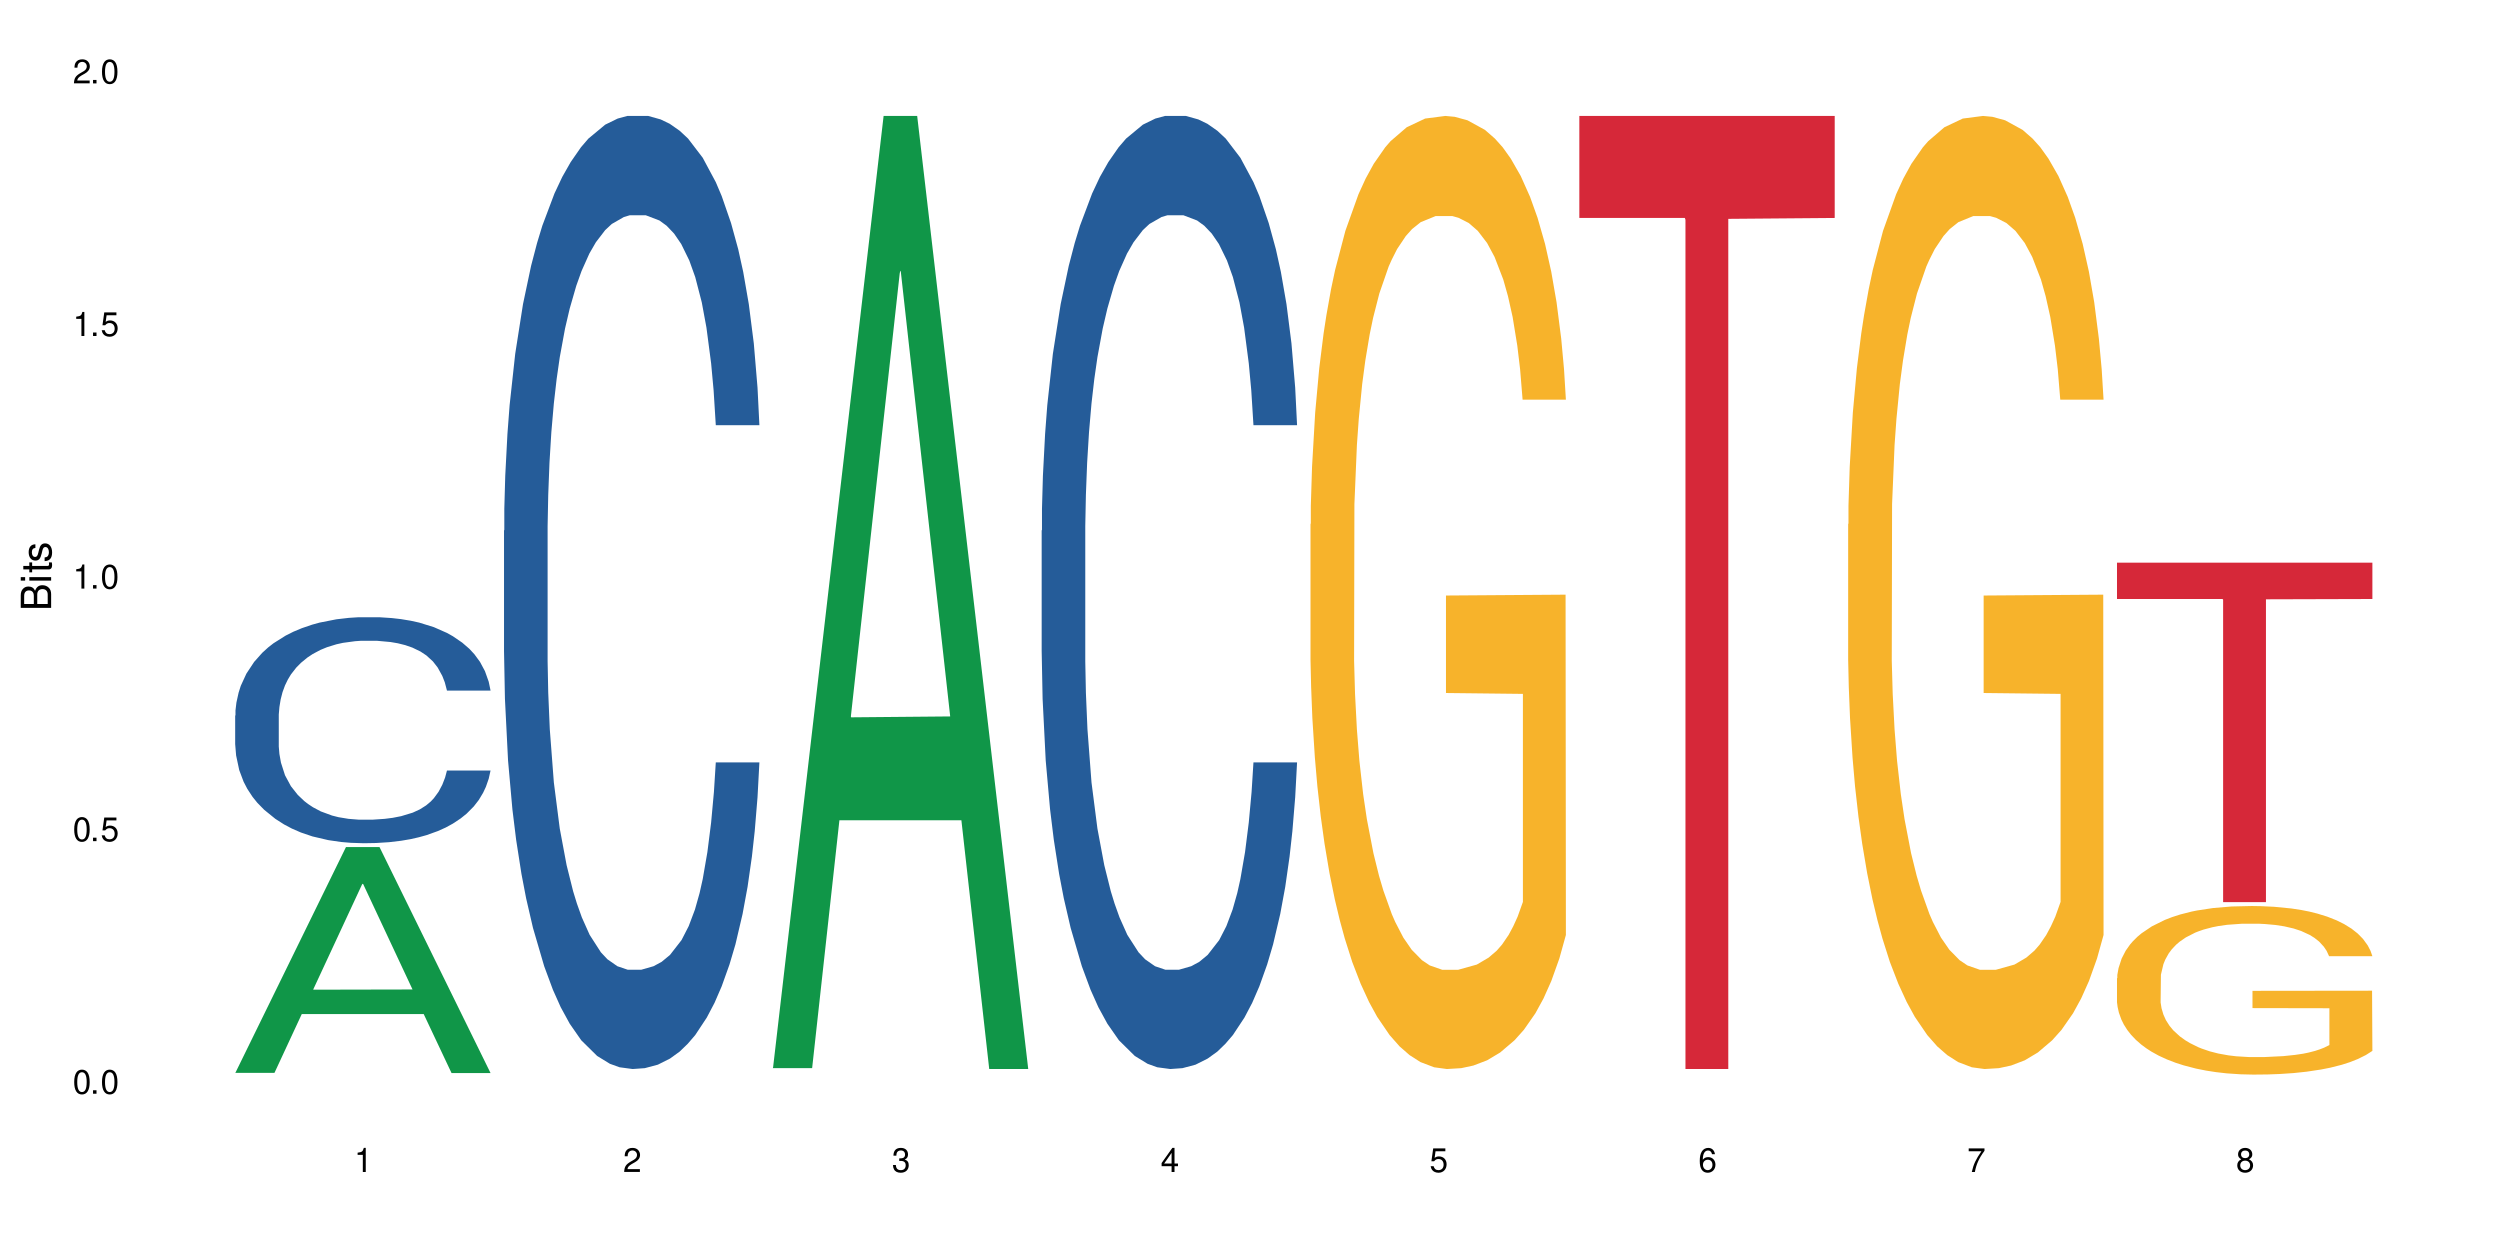
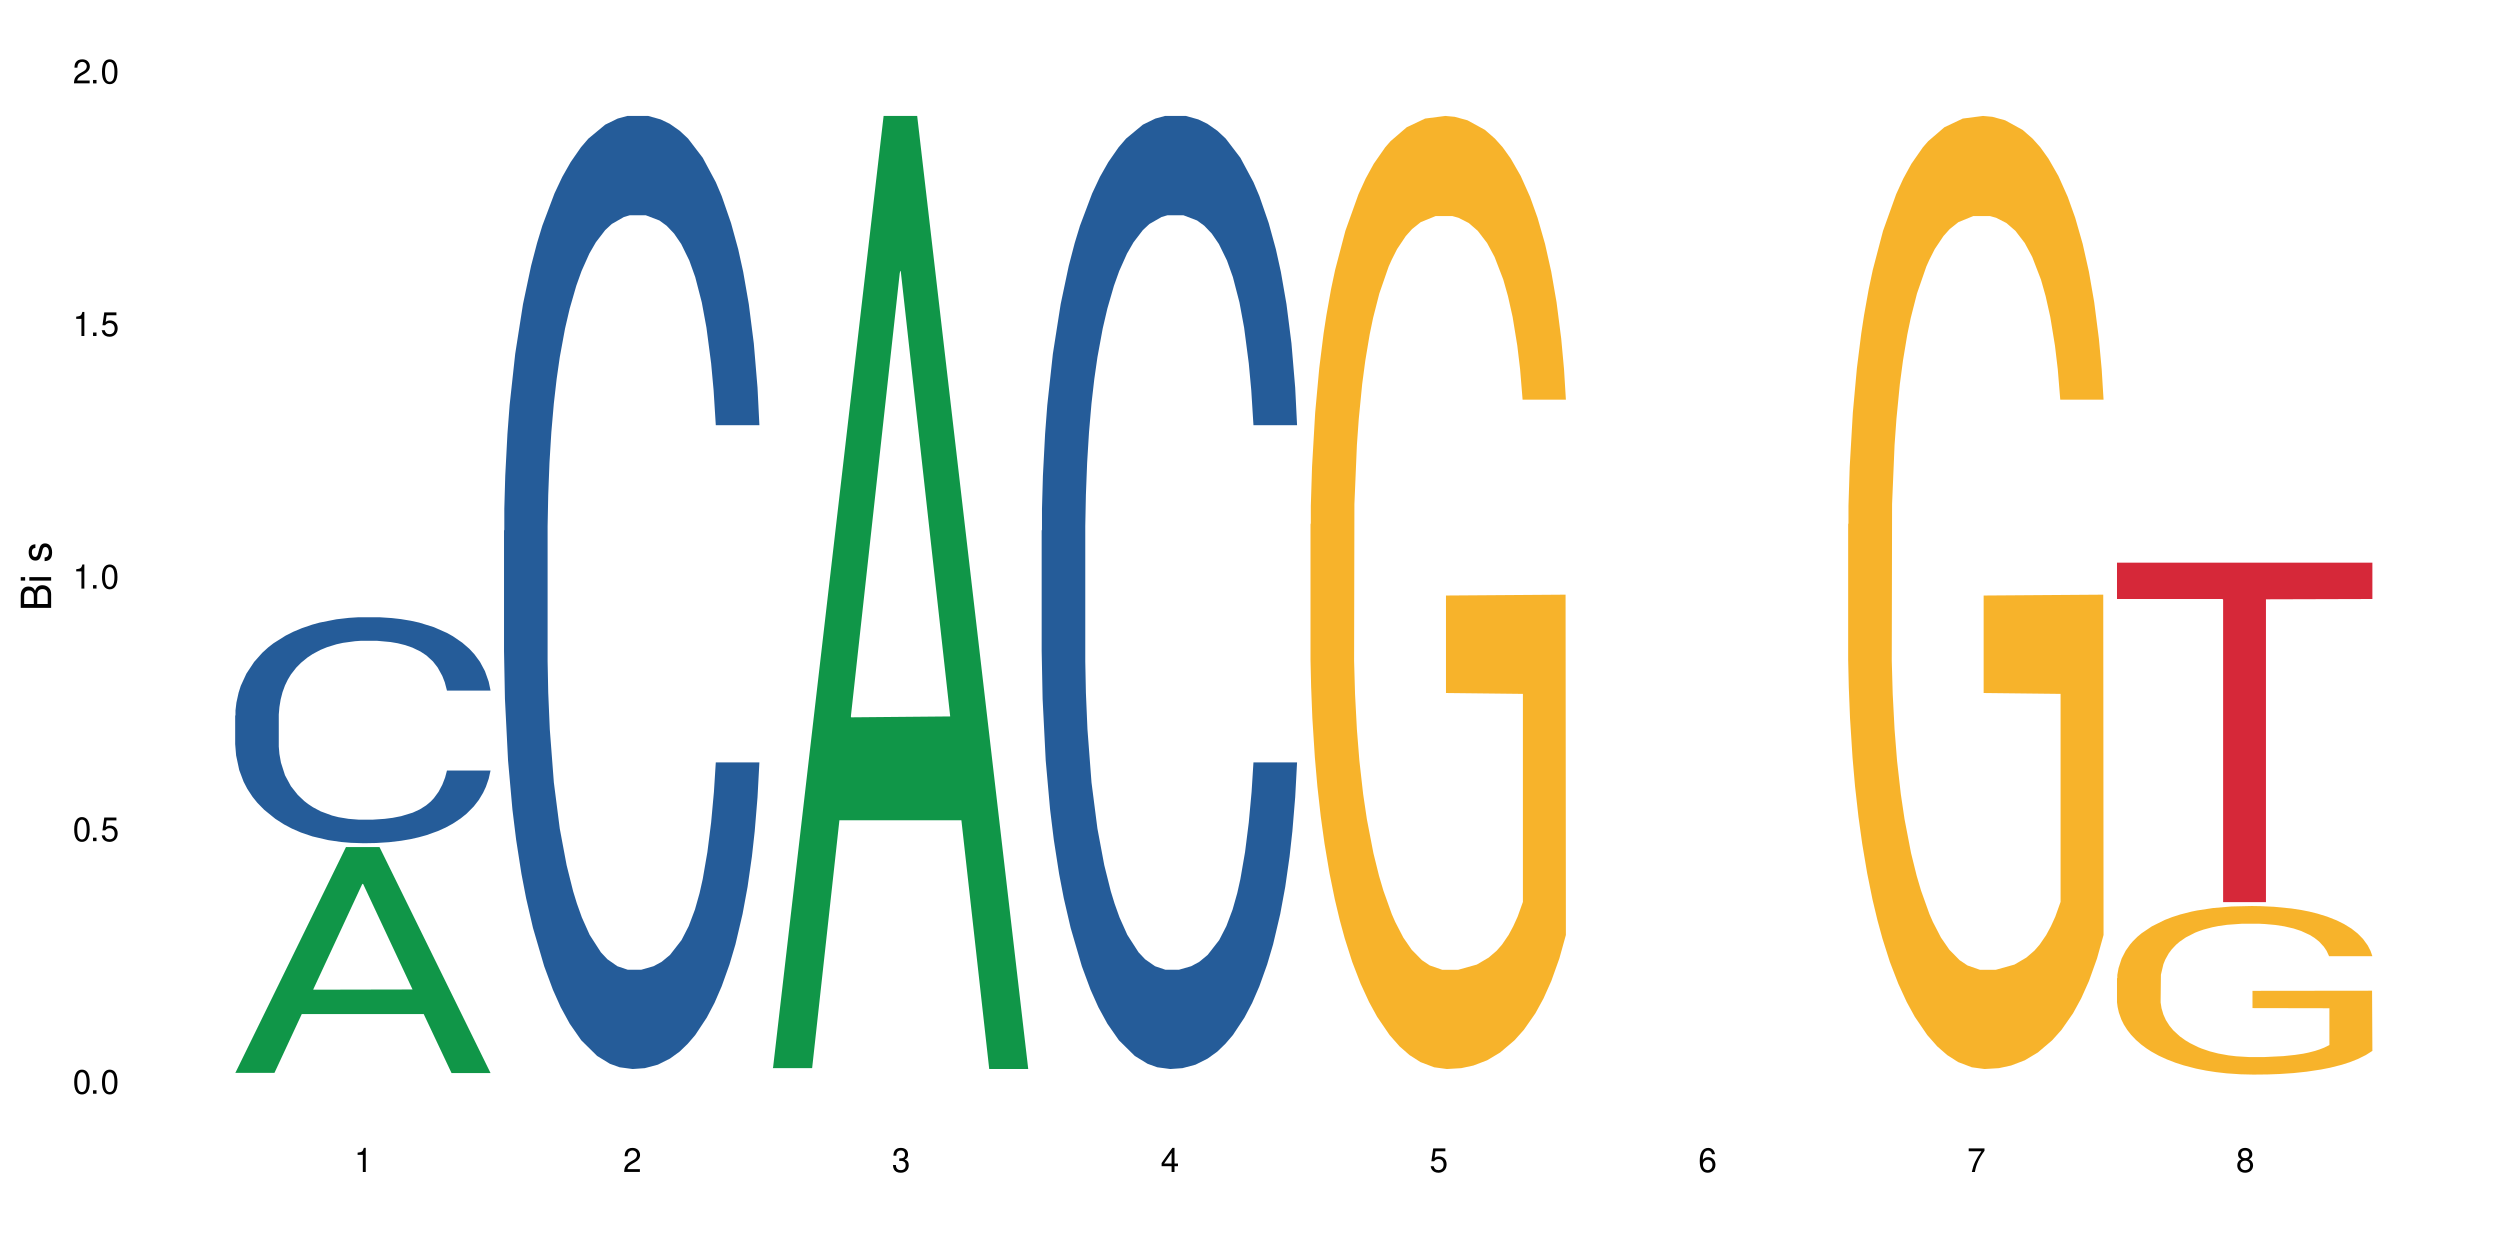
<svg xmlns="http://www.w3.org/2000/svg" xmlns:xlink="http://www.w3.org/1999/xlink" width="720" height="360" viewBox="0 0 720 360">
  <defs>
    <g>
      <g id="glyph-0-0">
</g>
      <g id="glyph-0-1">
        <path d="M 2.641 -6.938 C 2 -6.938 1.422 -6.656 1.078 -6.172 C 0.641 -5.562 0.406 -4.641 0.406 -3.359 C 0.406 -1.016 1.188 0.219 2.641 0.219 C 4.078 0.219 4.859 -1.016 4.859 -3.297 C 4.859 -4.641 4.656 -5.547 4.203 -6.172 C 3.844 -6.656 3.281 -6.938 2.641 -6.938 Z M 2.641 -6.188 C 3.547 -6.188 4 -5.25 4 -3.375 C 4 -1.406 3.562 -0.484 2.625 -0.484 C 1.734 -0.484 1.281 -1.438 1.281 -3.344 C 1.281 -5.25 1.734 -6.188 2.641 -6.188 Z M 2.641 -6.188 " />
      </g>
      <g id="glyph-0-2">
        <path d="M 1.828 -1 L 0.828 -1 L 0.828 0 L 1.828 0 Z M 1.828 -1 " />
      </g>
      <g id="glyph-0-3">
        <path d="M 4.562 -6.797 L 1.062 -6.797 L 0.547 -3.094 L 1.328 -3.094 C 1.719 -3.562 2.047 -3.734 2.578 -3.734 C 3.484 -3.734 4.062 -3.109 4.062 -2.094 C 4.062 -1.125 3.484 -0.531 2.578 -0.531 C 1.828 -0.531 1.375 -0.906 1.188 -1.672 L 0.328 -1.672 C 0.453 -1.109 0.547 -0.844 0.75 -0.594 C 1.125 -0.078 1.828 0.219 2.594 0.219 C 3.969 0.219 4.922 -0.781 4.922 -2.219 C 4.922 -3.562 4.031 -4.484 2.719 -4.484 C 2.25 -4.484 1.859 -4.359 1.469 -4.062 L 1.734 -5.969 L 4.562 -5.969 Z M 4.562 -6.797 " />
      </g>
      <g id="glyph-0-4">
        <path d="M 2.484 -4.938 L 2.484 0 L 3.328 0 L 3.328 -6.938 L 2.766 -6.938 C 2.469 -5.875 2.281 -5.734 0.984 -5.562 L 0.984 -4.938 Z M 2.484 -4.938 " />
      </g>
      <g id="glyph-0-5">
        <path d="M 4.859 -0.828 L 1.281 -0.828 C 1.359 -1.406 1.672 -1.781 2.5 -2.281 L 3.469 -2.828 C 4.406 -3.344 4.906 -4.062 4.906 -4.906 C 4.906 -5.484 4.672 -6.031 4.266 -6.406 C 3.859 -6.766 3.375 -6.938 2.719 -6.938 C 1.859 -6.938 1.219 -6.625 0.844 -6.031 C 0.609 -5.672 0.5 -5.234 0.484 -4.531 L 1.328 -4.531 C 1.359 -5.016 1.406 -5.281 1.531 -5.516 C 1.75 -5.938 2.188 -6.203 2.703 -6.203 C 3.469 -6.203 4.031 -5.641 4.031 -4.891 C 4.031 -4.344 3.719 -3.859 3.125 -3.516 L 2.234 -3 C 0.812 -2.172 0.406 -1.531 0.328 -0.016 L 4.859 -0.016 Z M 4.859 -0.828 " />
      </g>
      <g id="glyph-0-6">
        <path d="M 2.125 -3.188 L 2.578 -3.188 C 3.5 -3.188 3.984 -2.766 3.984 -1.922 C 3.984 -1.062 3.469 -0.531 2.594 -0.531 C 1.656 -0.531 1.203 -1 1.156 -2.016 L 0.312 -2.016 C 0.344 -1.453 0.438 -1.094 0.609 -0.781 C 0.953 -0.109 1.625 0.219 2.547 0.219 C 3.953 0.219 4.859 -0.625 4.859 -1.938 C 4.859 -2.828 4.516 -3.297 3.703 -3.594 C 4.344 -3.844 4.656 -4.328 4.656 -5.031 C 4.656 -6.219 3.875 -6.938 2.578 -6.938 C 1.203 -6.938 0.484 -6.172 0.453 -4.703 L 1.297 -4.703 C 1.312 -5.125 1.344 -5.359 1.453 -5.578 C 1.641 -5.969 2.062 -6.203 2.594 -6.203 C 3.344 -6.203 3.797 -5.75 3.797 -5 C 3.797 -4.516 3.609 -4.219 3.25 -4.047 C 3.016 -3.953 2.703 -3.922 2.125 -3.906 Z M 2.125 -3.188 " />
      </g>
      <g id="glyph-0-7">
        <path d="M 3.141 -1.672 L 3.141 0 L 3.984 0 L 3.984 -1.672 L 4.984 -1.672 L 4.984 -2.438 L 3.984 -2.438 L 3.984 -6.938 L 3.359 -6.938 L 0.266 -2.578 L 0.266 -1.672 Z M 3.141 -2.438 L 1 -2.438 L 3.141 -5.5 Z M 3.141 -2.438 " />
      </g>
      <g id="glyph-0-8">
        <path d="M 4.781 -5.125 C 4.609 -6.266 3.891 -6.938 2.844 -6.938 C 2.094 -6.938 1.422 -6.578 1.031 -5.953 C 0.594 -5.266 0.406 -4.422 0.406 -3.172 C 0.406 -2 0.578 -1.25 0.984 -0.641 C 1.359 -0.078 1.953 0.219 2.703 0.219 C 3.984 0.219 4.922 -0.75 4.922 -2.094 C 4.922 -3.375 4.062 -4.281 2.844 -4.281 C 2.172 -4.281 1.641 -4.031 1.281 -3.516 C 1.281 -5.234 1.828 -6.188 2.797 -6.188 C 3.391 -6.188 3.797 -5.797 3.938 -5.125 Z M 2.734 -3.531 C 3.547 -3.531 4.062 -2.953 4.062 -2.031 C 4.062 -1.156 3.484 -0.531 2.703 -0.531 C 1.922 -0.531 1.328 -1.188 1.328 -2.078 C 1.328 -2.938 1.906 -3.531 2.734 -3.531 Z M 2.734 -3.531 " />
      </g>
      <g id="glyph-0-9">
        <path d="M 4.984 -6.797 L 0.438 -6.797 L 0.438 -5.969 L 4.109 -5.969 C 2.5 -3.656 1.828 -2.234 1.328 0 L 2.219 0 C 2.594 -2.172 3.453 -4.047 4.984 -6.094 Z M 4.984 -6.797 " />
      </g>
      <g id="glyph-0-10">
        <path d="M 3.75 -3.656 C 4.469 -4.094 4.688 -4.438 4.688 -5.078 C 4.688 -6.172 3.844 -6.938 2.641 -6.938 C 1.438 -6.938 0.594 -6.172 0.594 -5.094 C 0.594 -4.438 0.812 -4.094 1.516 -3.656 C 0.734 -3.266 0.359 -2.703 0.359 -1.922 C 0.359 -0.656 1.281 0.219 2.641 0.219 C 3.984 0.219 4.922 -0.656 4.922 -1.922 C 4.922 -2.703 4.531 -3.266 3.75 -3.656 Z M 2.641 -6.188 C 3.359 -6.188 3.812 -5.75 3.812 -5.062 C 3.812 -4.406 3.344 -3.984 2.641 -3.984 C 1.922 -3.984 1.453 -4.406 1.453 -5.078 C 1.453 -5.75 1.922 -6.188 2.641 -6.188 Z M 2.641 -3.266 C 3.484 -3.266 4.062 -2.719 4.062 -1.906 C 4.062 -1.078 3.484 -0.531 2.625 -0.531 C 1.797 -0.531 1.219 -1.094 1.219 -1.906 C 1.219 -2.719 1.781 -3.266 2.641 -3.266 Z M 2.641 -3.266 " />
      </g>
      <g id="glyph-1-0">
</g>
      <g id="glyph-1-1">
        <path d="M 0 -0.953 L 0 -4.891 C 0 -5.719 -0.234 -6.344 -0.734 -6.797 C -1.188 -7.234 -1.812 -7.469 -2.5 -7.469 C -3.547 -7.469 -4.188 -7 -4.625 -5.875 C -4.984 -6.688 -5.625 -7.094 -6.531 -7.094 C -7.172 -7.094 -7.734 -6.859 -8.141 -6.391 C -8.562 -5.922 -8.75 -5.344 -8.75 -4.5 L -8.75 -0.953 Z M -4.984 -2.062 L -7.766 -2.062 L -7.766 -4.219 C -7.766 -4.844 -7.688 -5.203 -7.453 -5.5 C -7.219 -5.812 -6.859 -5.969 -6.375 -5.969 C -5.891 -5.969 -5.531 -5.812 -5.297 -5.5 C -5.062 -5.203 -4.984 -4.844 -4.984 -4.219 Z M -0.984 -2.062 L -4 -2.062 L -4 -4.781 C -4 -5.766 -3.438 -6.359 -2.484 -6.359 C -1.547 -6.359 -0.984 -5.766 -0.984 -4.781 Z M -0.984 -2.062 " />
      </g>
      <g id="glyph-1-2">
        <path d="M -6.281 -1.797 L -6.281 -0.797 L 0 -0.797 L 0 -1.797 Z M -8.75 -1.797 L -8.75 -0.797 L -7.484 -0.797 L -7.484 -1.797 Z M -8.75 -1.797 " />
      </g>
      <g id="glyph-1-3">
-         <path d="M -6.281 -3.047 L -6.281 -2.016 L -8.016 -2.016 L -8.016 -1.016 L -6.281 -1.016 L -6.281 -0.172 L -5.469 -0.172 L -5.469 -1.016 L -0.719 -1.016 C -0.078 -1.016 0.281 -1.453 0.281 -2.234 C 0.281 -2.5 0.25 -2.719 0.188 -3.047 L -0.641 -3.047 C -0.609 -2.906 -0.594 -2.766 -0.594 -2.562 C -0.594 -2.141 -0.719 -2.016 -1.156 -2.016 L -5.469 -2.016 L -5.469 -3.047 Z M -6.281 -3.047 " />
-       </g>
+         </g>
      <g id="glyph-1-4">
        <path d="M -4.531 -5.25 C -5.766 -5.25 -6.469 -4.422 -6.469 -2.969 C -6.469 -1.516 -5.719 -0.562 -4.547 -0.562 C -3.562 -0.562 -3.094 -1.062 -2.734 -2.562 L -2.516 -3.484 C -2.344 -4.188 -2.094 -4.469 -1.641 -4.469 C -1.047 -4.469 -0.641 -3.875 -0.641 -3 C -0.641 -2.453 -0.797 -2 -1.062 -1.75 C -1.25 -1.594 -1.422 -1.531 -1.875 -1.469 L -1.875 -0.406 C -0.422 -0.453 0.281 -1.266 0.281 -2.922 C 0.281 -4.5 -0.5 -5.516 -1.719 -5.516 C -2.656 -5.516 -3.172 -4.984 -3.469 -3.734 L -3.703 -2.766 C -3.891 -1.953 -4.156 -1.609 -4.594 -1.609 C -5.188 -1.609 -5.547 -2.125 -5.547 -2.938 C -5.547 -3.75 -5.203 -4.172 -4.531 -4.203 Z M -4.531 -5.25 " />
      </g>
    </g>
  </defs>
  <rect x="-72" y="-36" width="864" height="432" fill="rgb(100%, 100%, 100%)" fill-opacity="1" />
  <path fill-rule="nonzero" fill="rgb(6.275%, 58.824%, 28.235%)" fill-opacity="1" d="M 67.73 308.984 L 67.809 308.926 L 99.637 243.961 L 109.301 243.961 L 141.281 309.047 L 130.047 309.047 L 122.031 292.059 L 86.906 292.059 L 79.047 308.984 L 67.73 308.984 L 90.285 285.031 L 118.809 284.969 L 104.586 254.598 L 104.43 254.535 L 104.27 254.719 L 90.207 284.969 L 90.285 285.031 Z M 67.73 308.984 " />
  <path fill-rule="nonzero" fill="rgb(14.51%, 36.078%, 60%)" fill-opacity="1" d="M 67.73 206.082 L 67.82 206.023 L 67.82 204.598 L 68.09 202.336 L 68.719 199.48 L 69.344 197.516 L 70.961 194.008 L 73.203 190.617 L 75.535 188 L 77.238 186.453 L 78.766 185.262 L 82.262 183.059 L 84.504 181.93 L 86.926 180.918 L 89.887 179.906 L 92.039 179.312 L 96.883 178.359 L 100.469 177.945 L 103.25 177.766 L 109.262 177.766 L 112.848 178.004 L 115.449 178.301 L 118.32 178.777 L 120.742 179.312 L 124.957 180.621 L 128.727 182.285 L 130.43 183.238 L 133.121 185.082 L 135.184 186.867 L 136.617 188.414 L 138.234 190.617 L 139.668 193.293 L 140.746 196.328 L 141.281 198.887 L 128.727 198.887 L 128.098 196.504 L 127.379 194.66 L 126.035 192.223 L 124.688 190.496 L 122.805 188.77 L 121.102 187.641 L 118.77 186.512 L 116.707 185.797 L 114.555 185.262 L 112.488 184.906 L 108.543 184.547 L 103.969 184.547 L 102.266 184.668 L 98.766 185.141 L 96.883 185.559 L 94.191 186.391 L 92.309 187.164 L 90.066 188.355 L 88.539 189.367 L 86.656 190.914 L 85.312 192.281 L 83.785 194.246 L 82.891 195.73 L 82.082 197.398 L 81.363 199.359 L 80.828 201.441 L 80.469 203.645 L 80.289 205.785 L 80.289 215.008 L 80.469 217.148 L 80.918 219.648 L 82.082 223.277 L 83.785 226.43 L 85.762 228.93 L 87.645 230.715 L 88.719 231.547 L 90.156 232.5 L 92.398 233.688 L 95.629 234.879 L 97.512 235.355 L 100.383 235.828 L 103.34 236.066 L 107.289 236.066 L 110.785 235.828 L 113.117 235.531 L 115.539 235.055 L 118.859 234.047 L 120.922 233.094 L 122.715 231.961 L 124.062 230.832 L 124.957 229.879 L 126.305 228.035 L 127.379 226.012 L 128.188 223.93 L 128.727 221.91 L 141.281 221.91 L 140.746 224.289 L 139.938 226.609 L 139.129 228.332 L 137.875 230.414 L 136.441 232.262 L 134.375 234.344 L 132.672 235.711 L 130.43 237.199 L 128.367 238.328 L 126.125 239.34 L 122.805 240.531 L 120.652 241.125 L 118.32 241.66 L 115.539 242.137 L 112.043 242.551 L 108.273 242.789 L 104.777 242.852 L 101.008 242.73 L 98.227 242.492 L 94.551 241.957 L 89.977 240.887 L 86.656 239.758 L 84.055 238.625 L 81.812 237.438 L 79.301 235.828 L 76.074 233.211 L 74.098 231.188 L 72.754 229.523 L 71.23 227.203 L 70.152 225.121 L 68.898 221.789 L 68 217.566 L 67.73 214.293 Z M 67.73 206.082 " />
  <path fill-rule="nonzero" fill="rgb(14.51%, 36.078%, 60%)" fill-opacity="1" d="M 145.156 152.82 L 145.242 152.57 L 145.242 146.547 L 145.512 137.016 L 146.141 124.969 L 146.77 116.691 L 148.383 101.887 L 150.625 87.586 L 152.957 76.547 L 154.664 70.023 L 156.188 65.004 L 159.684 55.723 L 161.93 50.953 L 164.352 46.688 L 167.309 42.422 L 169.461 39.914 L 174.305 35.898 L 177.895 34.145 L 180.676 33.391 L 186.684 33.391 L 190.273 34.395 L 192.875 35.648 L 195.742 37.656 L 198.164 39.914 L 202.383 45.434 L 206.148 52.461 L 207.852 56.473 L 210.543 64.254 L 212.605 71.777 L 214.043 78.301 L 215.656 87.586 L 217.094 98.875 L 218.168 111.672 L 218.707 122.461 L 206.148 122.461 L 205.52 112.426 L 204.805 104.648 L 203.457 94.359 L 202.113 87.086 L 200.23 79.809 L 198.523 75.039 L 196.191 70.273 L 194.129 67.262 L 191.977 65.004 L 189.914 63.5 L 185.969 61.992 L 181.391 61.992 L 179.688 62.496 L 176.191 64.504 L 174.305 66.258 L 171.613 69.773 L 169.73 73.035 L 167.488 78.051 L 165.965 82.316 L 164.082 88.84 L 162.734 94.609 L 161.211 102.891 L 160.312 109.164 L 159.508 116.188 L 158.789 124.469 L 158.25 133.25 L 157.891 142.535 L 157.711 151.566 L 157.711 190.457 L 157.891 199.488 L 158.34 210.027 L 159.508 225.332 L 161.211 238.629 L 163.184 249.168 L 165.066 256.695 L 166.145 260.207 L 167.578 264.223 L 169.82 269.238 L 173.051 274.258 L 174.934 276.266 L 177.805 278.273 L 180.766 279.277 L 184.711 279.277 L 188.211 278.273 L 190.543 277.016 L 192.965 275.012 L 196.281 270.746 L 198.344 266.73 L 200.141 261.965 L 201.484 257.195 L 202.383 253.184 L 203.727 245.402 L 204.805 236.871 L 205.609 228.09 L 206.148 219.562 L 218.707 219.562 L 218.168 229.598 L 217.359 239.383 L 216.555 246.66 L 215.297 255.441 L 213.863 263.219 L 211.801 272 L 210.094 277.77 L 207.852 284.043 L 205.789 288.809 L 203.547 293.074 L 200.23 298.094 L 198.074 300.602 L 195.742 302.859 L 192.965 304.867 L 189.465 306.625 L 185.699 307.629 L 182.199 307.879 L 178.434 307.375 L 175.652 306.371 L 171.973 304.113 L 167.398 299.598 L 164.082 294.832 L 161.48 290.062 L 159.238 285.047 L 156.727 278.273 L 153.496 267.23 L 151.523 258.703 L 150.176 251.676 L 148.652 241.891 L 147.574 233.109 L 146.32 219.059 L 145.422 201.246 L 145.156 187.445 Z M 145.156 152.82 " />
  <path fill-rule="nonzero" fill="rgb(6.275%, 58.824%, 28.235%)" fill-opacity="1" d="M 222.578 307.621 L 222.656 307.363 L 254.48 33.391 L 264.148 33.391 L 296.129 307.879 L 284.895 307.879 L 276.879 236.227 L 241.75 236.227 L 233.895 307.621 L 222.578 307.621 L 245.129 206.59 L 273.656 206.332 L 259.434 78.238 L 259.273 77.98 L 259.117 78.754 L 245.051 206.332 L 245.129 206.59 Z M 222.578 307.621 " />
  <path fill-rule="nonzero" fill="rgb(14.51%, 36.078%, 60%)" fill-opacity="1" d="M 300 152.82 L 300.09 152.57 L 300.09 146.547 L 300.359 137.016 L 300.988 124.969 L 301.617 116.691 L 303.23 101.887 L 305.473 87.586 L 307.805 76.547 L 309.508 70.023 L 311.035 65.004 L 314.531 55.723 L 316.773 50.953 L 319.195 46.688 L 322.156 42.422 L 324.309 39.914 L 329.152 35.898 L 332.742 34.145 L 335.52 33.391 L 341.531 33.391 L 345.117 34.395 L 347.719 35.648 L 350.59 37.656 L 353.012 39.914 L 357.227 45.434 L 360.996 52.461 L 362.699 56.473 L 365.391 64.254 L 367.453 71.777 L 368.891 78.301 L 370.504 87.586 L 371.938 98.875 L 373.016 111.672 L 373.555 122.461 L 360.996 122.461 L 360.367 112.426 L 359.648 104.648 L 358.305 94.359 L 356.961 87.086 L 355.074 79.809 L 353.371 75.039 L 351.039 70.273 L 348.977 67.262 L 346.824 65.004 L 344.762 63.5 L 340.812 61.992 L 336.238 61.992 L 334.535 62.496 L 331.035 64.504 L 329.152 66.258 L 326.461 69.773 L 324.578 73.035 L 322.336 78.051 L 320.812 82.316 L 318.926 88.84 L 317.582 94.609 L 316.059 102.891 L 315.16 109.164 L 314.352 116.188 L 313.637 124.469 L 313.098 133.25 L 312.738 142.535 L 312.559 151.566 L 312.559 190.457 L 312.738 199.488 L 313.188 210.027 L 314.352 225.332 L 316.059 238.629 L 318.031 249.168 L 319.914 256.695 L 320.992 260.207 L 322.426 264.223 L 324.668 269.238 L 327.898 274.258 L 329.781 276.266 L 332.652 278.273 L 335.609 279.277 L 339.559 279.277 L 343.055 278.273 L 345.387 277.016 L 347.809 275.012 L 351.129 270.746 L 353.191 266.73 L 354.984 261.965 L 356.332 257.195 L 357.227 253.184 L 358.574 245.402 L 359.648 236.871 L 360.457 228.09 L 360.996 219.562 L 373.555 219.562 L 373.016 229.598 L 372.207 239.383 L 371.402 246.66 L 370.145 255.441 L 368.711 263.219 L 366.645 272 L 364.941 277.77 L 362.699 284.043 L 360.637 288.809 L 358.395 293.074 L 355.074 298.094 L 352.922 300.602 L 350.59 302.859 L 347.809 304.867 L 344.312 306.625 L 340.543 307.629 L 337.047 307.879 L 333.277 307.375 L 330.5 306.371 L 326.82 304.113 L 322.246 299.598 L 318.926 294.832 L 316.324 290.062 L 314.082 285.047 L 311.57 278.273 L 308.344 267.23 L 306.371 258.703 L 305.023 251.676 L 303.5 241.891 L 302.422 233.109 L 301.168 219.059 L 300.27 201.246 L 300 187.445 Z M 300 152.82 " />
  <path fill-rule="nonzero" fill="rgb(96.863%, 70.196%, 16.863%)" fill-opacity="1" d="M 377.426 150.957 L 377.516 150.707 L 377.516 145.691 L 377.871 134.414 L 378.77 118.871 L 379.938 106.086 L 381.191 96.059 L 382 90.797 L 383.344 83.273 L 384.512 77.762 L 387.469 66.48 L 391.238 55.953 L 393.301 51.441 L 395.633 47.18 L 398.953 42.414 L 400.477 40.66 L 405.141 36.648 L 410.434 34.145 L 416.262 33.391 L 418.953 33.641 L 422.633 34.645 L 427.656 37.402 L 430.527 39.91 L 432.77 42.414 L 435.102 45.676 L 437.969 50.688 L 440.66 56.703 L 442.812 62.719 L 444.969 70.238 L 446.762 78.262 L 448.285 87.035 L 449.633 97.562 L 450.438 106.336 L 450.977 115.109 L 438.508 115.109 L 437.789 106.336 L 436.984 99.57 L 435.637 91.297 L 434.293 85.281 L 432.949 80.52 L 430.438 74 L 428.281 69.988 L 425.594 66.48 L 422.992 64.223 L 420.031 62.719 L 418.238 62.219 L 413.484 62.219 L 409.176 63.973 L 406.664 65.98 L 404.871 67.984 L 402.359 71.742 L 400.836 74.754 L 399.938 76.758 L 397.246 84.527 L 395.453 91.547 L 394.469 96.309 L 393.211 103.832 L 392.312 110.598 L 391.328 120.625 L 390.789 128.145 L 390.07 145.191 L 389.98 190.312 L 390.25 199.84 L 390.789 210.117 L 391.508 219.141 L 392.582 228.664 L 393.66 235.934 L 395.543 245.711 L 397.156 252.23 L 398.414 256.492 L 400.836 263.258 L 401.82 265.516 L 404.156 270.027 L 406.574 273.535 L 409.535 276.543 L 411.777 278.047 L 415.367 279.301 L 419.941 279.301 L 425.324 277.797 L 428.73 275.793 L 431.062 273.785 L 432.59 272.031 L 434.473 269.273 L 435.816 266.77 L 437.074 264.012 L 438.598 259.75 L 438.598 199.84 L 416.441 199.586 L 416.441 171.512 L 450.887 171.262 L 450.977 269.273 L 449.094 276.043 L 446.762 282.559 L 444.52 287.574 L 442.188 291.836 L 438.867 296.598 L 436.176 299.605 L 432.051 303.117 L 428.281 305.371 L 424.336 306.875 L 420.84 307.629 L 416.711 307.879 L 413.035 307.379 L 409.086 305.875 L 405.949 303.867 L 403.078 301.359 L 400.207 298.102 L 396.621 292.84 L 394.289 288.578 L 391.867 283.312 L 389.445 277.047 L 387.293 270.277 L 385.855 265.012 L 384.422 258.996 L 382.895 251.477 L 381.461 242.953 L 380.383 235.184 L 379.398 226.41 L 378.68 218.137 L 377.961 206.855 L 377.605 197.832 L 377.426 190.062 Z M 377.426 150.957 " />
-   <path fill-rule="nonzero" fill="rgb(83.922%, 15.686%, 22.353%)" fill-opacity="1" d="M 454.848 33.391 L 528.398 33.391 L 528.398 62.773 L 497.746 63.031 L 497.746 307.879 L 485.414 307.879 L 485.414 63.289 L 485.234 62.773 L 454.848 62.773 Z M 454.848 33.391 " />
  <path fill-rule="nonzero" fill="rgb(96.863%, 70.196%, 16.863%)" fill-opacity="1" d="M 532.27 150.957 L 532.359 150.707 L 532.359 145.691 L 532.719 134.414 L 533.617 118.871 L 534.781 106.086 L 536.039 96.059 L 536.844 90.797 L 538.191 83.273 L 539.355 77.762 L 542.316 66.48 L 546.086 55.953 L 548.148 51.441 L 550.48 47.18 L 553.797 42.414 L 555.324 40.66 L 559.988 36.648 L 565.281 34.145 L 571.109 33.391 L 573.801 33.641 L 577.48 34.645 L 582.5 37.402 L 585.371 39.91 L 587.613 42.414 L 589.945 45.676 L 592.816 50.688 L 595.508 56.703 L 597.66 62.719 L 599.812 70.238 L 601.609 78.262 L 603.133 87.035 L 604.477 97.562 L 605.285 106.336 L 605.824 115.109 L 593.355 115.109 L 592.637 106.336 L 591.832 99.57 L 590.484 91.297 L 589.141 85.281 L 587.793 80.52 L 585.281 74 L 583.129 69.988 L 580.438 66.48 L 577.836 64.223 L 574.879 62.719 L 573.082 62.219 L 568.328 62.219 L 564.023 63.973 L 561.512 65.98 L 559.719 67.984 L 557.207 71.742 L 555.684 74.754 L 554.785 76.758 L 552.094 84.527 L 550.301 91.547 L 549.312 96.309 L 548.059 103.832 L 547.16 110.598 L 546.176 120.625 L 545.637 128.145 L 544.918 145.191 L 544.828 190.312 L 545.098 199.84 L 545.637 210.117 L 546.355 219.141 L 547.43 228.664 L 548.508 235.934 L 550.391 245.711 L 552.004 252.23 L 553.262 256.492 L 555.684 263.258 L 556.668 265.516 L 559 270.027 L 561.422 273.535 L 564.383 276.543 L 566.625 278.047 L 570.215 279.301 L 574.789 279.301 L 580.168 277.797 L 583.578 275.793 L 585.91 273.785 L 587.434 272.031 L 589.32 269.273 L 590.664 266.77 L 591.922 264.012 L 593.445 259.75 L 593.445 199.84 L 571.289 199.586 L 571.289 171.512 L 605.734 171.262 L 605.824 269.273 L 603.941 276.043 L 601.609 282.559 L 599.363 287.574 L 597.031 291.836 L 593.715 296.598 L 591.023 299.605 L 586.898 303.117 L 583.129 305.371 L 579.184 306.875 L 575.684 307.629 L 571.559 307.879 L 567.883 307.379 L 563.934 305.875 L 560.797 303.867 L 557.926 301.359 L 555.055 298.102 L 551.465 292.84 L 549.133 288.578 L 546.711 283.312 L 544.289 277.047 L 542.137 270.277 L 540.703 265.012 L 539.266 258.996 L 537.742 251.477 L 536.309 242.953 L 535.23 235.184 L 534.246 226.41 L 533.527 218.137 L 532.809 206.855 L 532.449 197.832 L 532.27 190.062 Z M 532.27 150.957 " />
  <path fill-rule="nonzero" fill="rgb(96.863%, 70.196%, 16.863%)" fill-opacity="1" d="M 609.695 281.727 L 609.785 281.684 L 609.785 280.797 L 610.145 278.801 L 611.039 276.051 L 612.207 273.789 L 613.461 272.016 L 614.27 271.086 L 615.613 269.754 L 616.781 268.781 L 619.742 266.785 L 623.508 264.922 L 625.57 264.125 L 627.902 263.371 L 631.223 262.527 L 632.746 262.219 L 637.41 261.508 L 642.703 261.066 L 648.535 260.93 L 651.223 260.977 L 654.902 261.152 L 659.926 261.641 L 662.797 262.086 L 665.039 262.527 L 667.371 263.105 L 670.242 263.992 L 672.93 265.055 L 675.086 266.121 L 677.238 267.449 L 679.031 268.867 L 680.555 270.422 L 681.902 272.281 L 682.707 273.836 L 683.246 275.387 L 670.777 275.387 L 670.062 273.836 L 669.254 272.637 L 667.91 271.176 L 666.562 270.109 L 665.219 269.27 L 662.707 268.113 L 660.555 267.406 L 657.863 266.785 L 655.262 266.387 L 652.301 266.121 L 650.508 266.031 L 645.754 266.031 L 641.449 266.34 L 638.938 266.695 L 637.141 267.051 L 634.629 267.715 L 633.105 268.246 L 632.207 268.602 L 629.52 269.977 L 627.723 271.219 L 626.738 272.062 L 625.48 273.391 L 624.586 274.59 L 623.598 276.363 L 623.059 277.691 L 622.344 280.707 L 622.254 288.691 L 622.52 290.375 L 623.059 292.191 L 623.777 293.789 L 624.852 295.473 L 625.93 296.762 L 627.812 298.488 L 629.43 299.641 L 630.684 300.395 L 633.105 301.594 L 634.094 301.992 L 636.426 302.789 L 638.848 303.41 L 641.805 303.945 L 644.047 304.211 L 647.637 304.43 L 652.211 304.43 L 657.594 304.164 L 661 303.809 L 663.332 303.457 L 664.859 303.145 L 666.742 302.656 L 668.086 302.215 L 669.344 301.727 L 670.867 300.973 L 670.867 290.375 L 648.715 290.332 L 648.715 285.363 L 683.156 285.32 L 683.246 302.656 L 681.363 303.855 L 679.031 305.008 L 676.789 305.895 L 674.457 306.648 L 671.137 307.492 L 668.445 308.023 L 664.32 308.645 L 660.555 309.043 L 656.605 309.309 L 653.109 309.441 L 648.98 309.484 L 645.305 309.398 L 641.359 309.133 L 638.219 308.777 L 635.348 308.332 L 632.477 307.758 L 628.891 306.824 L 626.559 306.07 L 624.137 305.141 L 621.715 304.031 L 619.562 302.836 L 618.125 301.902 L 616.691 300.84 L 615.164 299.508 L 613.73 298 L 612.656 296.629 L 611.668 295.074 L 610.949 293.613 L 610.234 291.617 L 609.875 290.02 L 609.695 288.645 Z M 609.695 281.727 " />
  <path fill-rule="nonzero" fill="rgb(83.922%, 15.686%, 22.353%)" fill-opacity="1" d="M 609.695 162.047 L 683.246 162.047 L 683.246 172.512 L 652.594 172.602 L 652.594 259.82 L 640.258 259.82 L 640.258 172.695 L 640.082 172.512 L 609.695 172.512 Z M 609.695 162.047 " />
  <g fill="rgb(0%, 0%, 0%)" fill-opacity="1">
    <use xlink:href="#glyph-0-1" x="20.965" y="314.993" />
    <use xlink:href="#glyph-0-2" x="25.965" y="314.993" />
    <use xlink:href="#glyph-0-1" x="28.965" y="314.993" />
  </g>
  <g fill="rgb(0%, 0%, 0%)" fill-opacity="1">
    <use xlink:href="#glyph-0-1" x="20.965" y="242.251" />
    <use xlink:href="#glyph-0-2" x="25.965" y="242.251" />
    <use xlink:href="#glyph-0-3" x="28.965" y="242.251" />
  </g>
  <g fill="rgb(0%, 0%, 0%)" fill-opacity="1">
    <use xlink:href="#glyph-0-4" x="20.965" y="169.509" />
    <use xlink:href="#glyph-0-2" x="25.965" y="169.509" />
    <use xlink:href="#glyph-0-1" x="28.965" y="169.509" />
  </g>
  <g fill="rgb(0%, 0%, 0%)" fill-opacity="1">
    <use xlink:href="#glyph-0-4" x="20.965" y="96.767" />
    <use xlink:href="#glyph-0-2" x="25.965" y="96.767" />
    <use xlink:href="#glyph-0-3" x="28.965" y="96.767" />
  </g>
  <g fill="rgb(0%, 0%, 0%)" fill-opacity="1">
    <use xlink:href="#glyph-0-5" x="20.965" y="24.024" />
    <use xlink:href="#glyph-0-2" x="25.965" y="24.024" />
    <use xlink:href="#glyph-0-1" x="28.965" y="24.024" />
  </g>
  <g fill="rgb(0%, 0%, 0%)" fill-opacity="1">
    <use xlink:href="#glyph-0-4" x="102.008" y="337.532" />
  </g>
  <g fill="rgb(0%, 0%, 0%)" fill-opacity="1">
    <use xlink:href="#glyph-0-5" x="179.43" y="337.532" />
  </g>
  <g fill="rgb(0%, 0%, 0%)" fill-opacity="1">
    <use xlink:href="#glyph-0-6" x="256.855" y="337.532" />
  </g>
  <g fill="rgb(0%, 0%, 0%)" fill-opacity="1">
    <use xlink:href="#glyph-0-7" x="334.277" y="337.532" />
  </g>
  <g fill="rgb(0%, 0%, 0%)" fill-opacity="1">
    <use xlink:href="#glyph-0-3" x="411.699" y="337.532" />
  </g>
  <g fill="rgb(0%, 0%, 0%)" fill-opacity="1">
    <use xlink:href="#glyph-0-8" x="489.125" y="337.532" />
  </g>
  <g fill="rgb(0%, 0%, 0%)" fill-opacity="1">
    <use xlink:href="#glyph-0-9" x="566.547" y="337.532" />
  </g>
  <g fill="rgb(0%, 0%, 0%)" fill-opacity="1">
    <use xlink:href="#glyph-0-10" x="643.969" y="337.532" />
  </g>
  <g fill="rgb(0%, 0%, 0%)" fill-opacity="1">
    <use xlink:href="#glyph-1-1" x="14.725" y="176.012" />
    <use xlink:href="#glyph-1-2" x="14.725" y="168.012" />
    <use xlink:href="#glyph-1-3" x="14.725" y="165.012" />
    <use xlink:href="#glyph-1-4" x="14.725" y="162.012" />
  </g>
</svg>